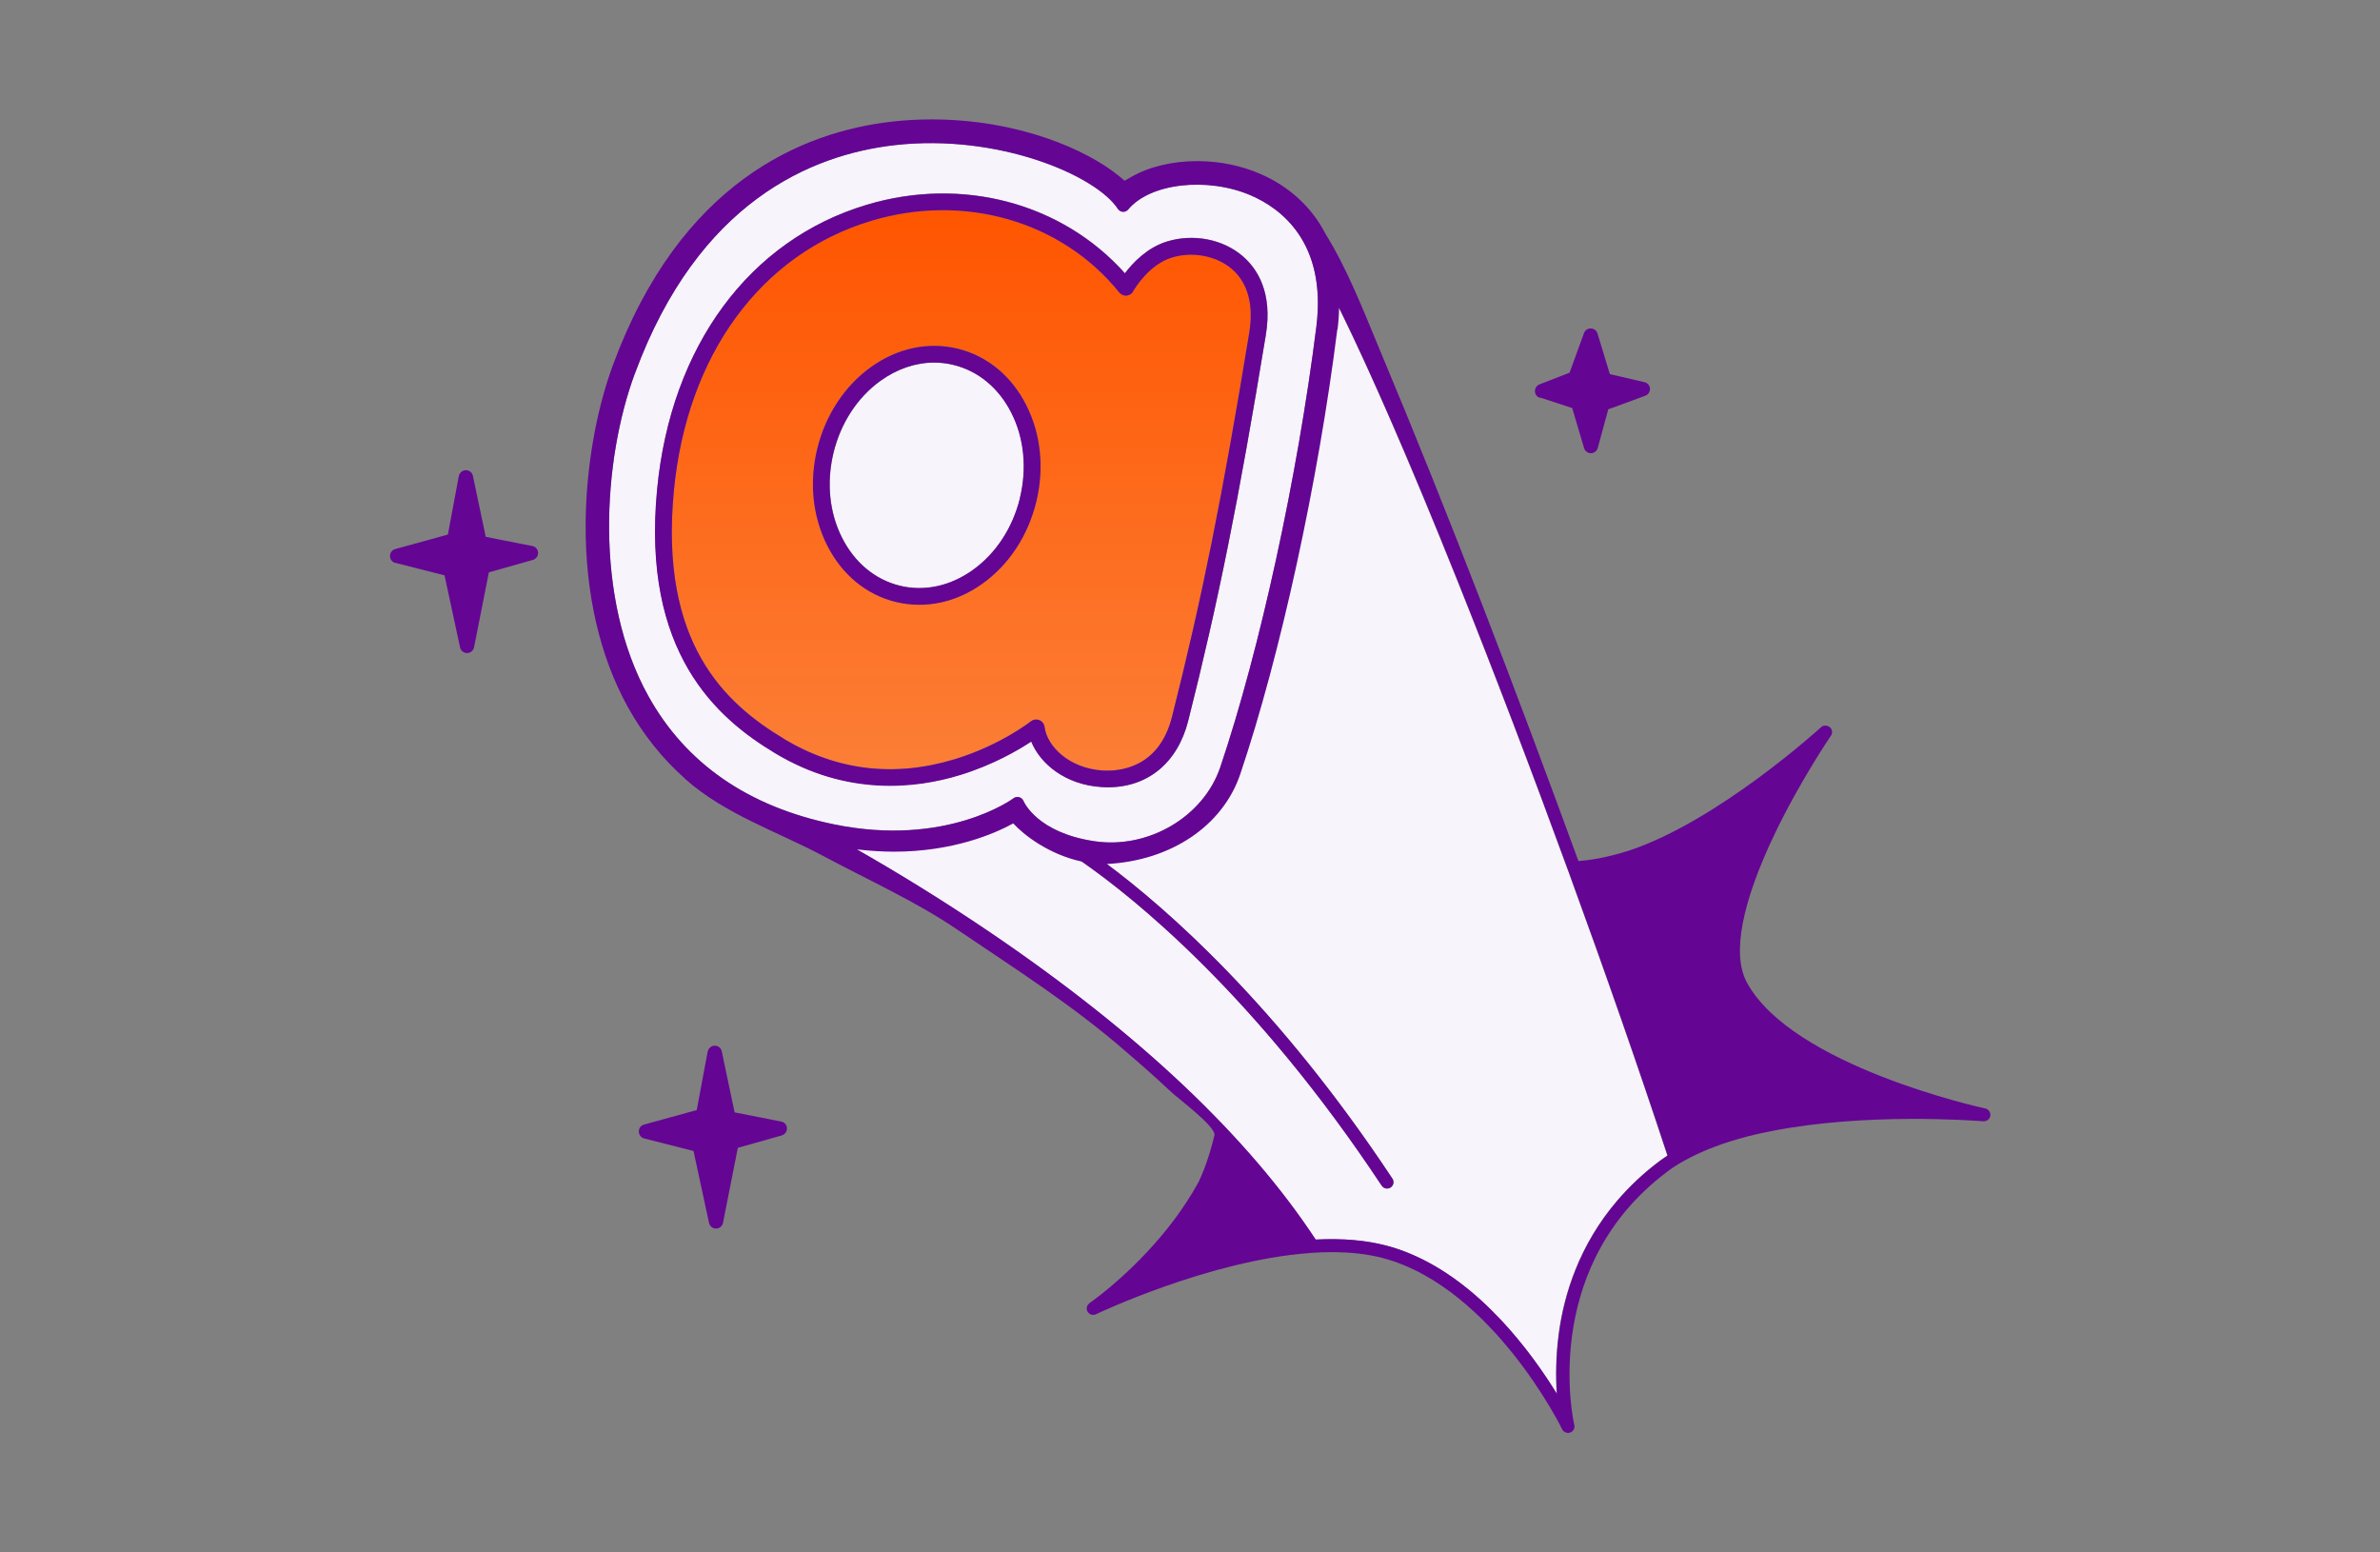
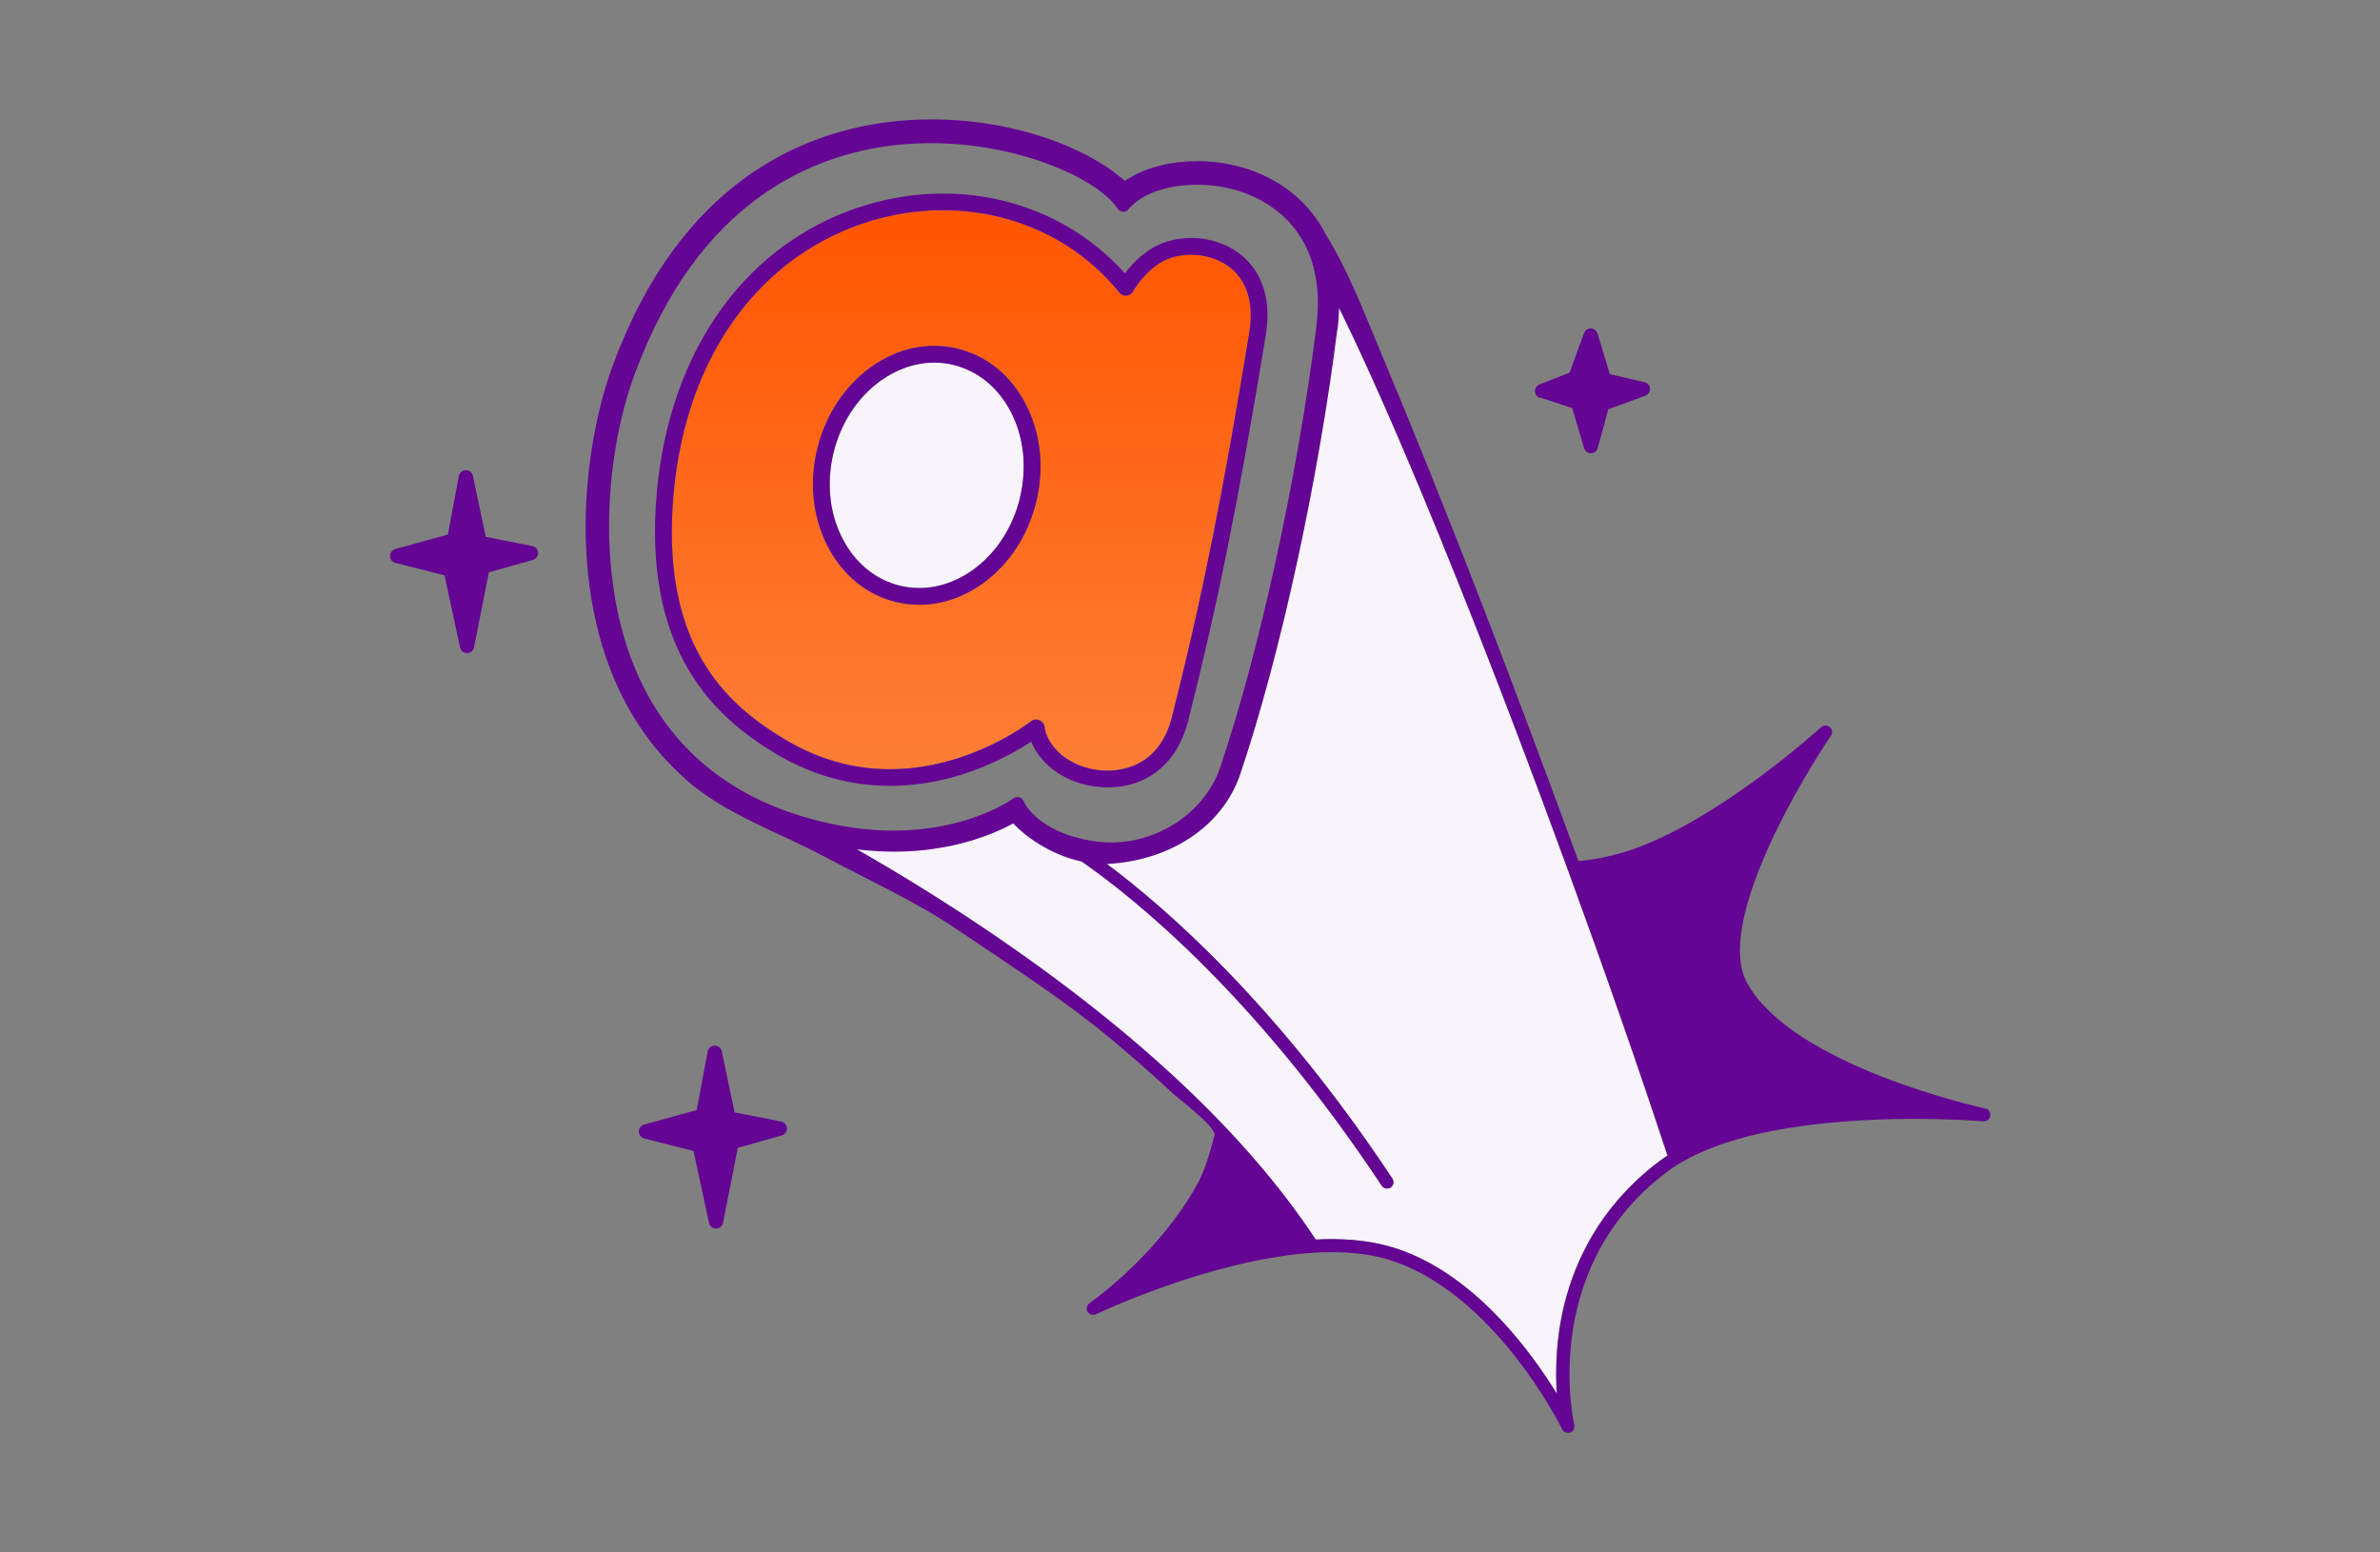
<svg xmlns="http://www.w3.org/2000/svg" width="552" height="360" viewBox="0 0 552 360" fill="none">
  <rect x="0" y="0" width="552" height="360" fill="#808080" stroke="none" />
  <g clip-path="url(#clip0_3094_6806)">
    <path d="M285.857 178.852C281.962 190.391 270.085 198.349 257.627 198.349C256.272 198.349 254.942 198.253 253.587 198.059C266.287 207.058 294.178 229.845 322.964 273.338C323.423 274.015 323.23 274.959 322.528 275.394C322.262 275.564 321.996 275.636 321.706 275.636C321.222 275.636 320.763 275.394 320.472 274.959C281.962 216.831 245.363 196.197 244.976 195.979C244.782 195.882 244.613 195.713 244.492 195.543C239.315 193.27 236.679 190.222 235.469 188.407C231.042 191.165 216.48 198.591 193.862 194.261C203.514 199.607 216.141 207.058 229.954 216.468C264.11 239.69 289.364 263.541 305.112 287.465C311.256 287.151 316.747 287.61 321.488 288.868C323.327 289.352 325.117 289.957 326.858 290.682C343.332 297.48 355.282 313.856 361.039 323.242C360.797 319.468 360.773 314.582 361.523 309.091C362.708 300.334 366.143 288.795 375.141 278.321C377.899 275.128 381.141 272.032 385.035 269.129C385.567 268.718 386.148 268.331 386.704 267.968C373.69 228.369 354.919 176.893 338.058 134.803C326.133 105.001 315.876 81.73 308.426 67.192C308.668 70.022 308.595 72.998 308.208 76.142C303.805 111.193 295.025 151.518 285.784 178.852H285.857Z" fill="#F7F4FB" />
-     <path d="M193.402 191.141C219.527 196.535 234.936 185.215 235.081 185.094C235.444 184.827 235.928 184.731 236.387 184.852C236.823 184.973 237.186 185.311 237.379 185.723C237.524 186.037 240.596 193.076 253.804 195.06C266.31 196.947 279.155 189.399 283.025 177.885C292.193 150.72 300.926 110.637 305.304 75.755C307.772 56.016 296.862 48.203 290.137 45.3C280.026 40.922 266.721 42.446 261.666 48.566C261.351 48.929 260.892 49.146 260.432 49.098C259.972 49.074 259.537 48.832 259.271 48.421C254.119 40.583 231.404 30.907 207.529 33.641C188.129 35.842 161.931 46.824 147.248 86.568C139.845 106.573 137.668 138.528 150.368 161.387C159.052 177.038 173.518 187.053 193.402 191.141ZM152.424 113.419C155.593 80.303 173.76 55.654 200.973 47.477C223.155 40.801 246.378 47.066 260.916 63.346C262.754 60.903 266.093 57.395 270.616 55.992C276.76 54.081 283.703 55.436 288.299 59.427C291.613 62.306 295.217 67.797 293.596 77.666C287.307 116.031 282.59 139.447 275.599 167.12C273.156 176.869 266.238 182.529 256.997 182.529C256.513 182.529 256.03 182.529 255.522 182.481C247.079 181.949 241.274 177.063 239.193 171.91C236.17 173.918 230.388 177.304 222.744 179.651C212.318 182.844 196.426 184.561 179.856 174.644C166.333 166.54 148.796 151.349 152.424 113.395V113.419Z" fill="#F7F4FB" />
    <path d="M181.841 171.36C194.13 178.714 207.459 180.311 221.464 176.029C232.035 172.812 239.051 167.321 239.099 167.248C239.462 166.982 239.873 166.837 240.308 166.837C240.55 166.837 240.792 166.885 241.034 166.982C241.687 167.248 242.147 167.829 242.244 168.53C242.824 173.126 248.049 178.182 255.766 178.666C259.588 178.907 268.804 178.182 271.828 166.208C278.795 138.631 283.463 115.312 289.753 77.068C290.793 70.658 289.414 65.578 285.737 62.385C282.181 59.288 276.569 58.224 271.755 59.724C266.337 61.393 263.023 67.174 262.878 67.441C262.612 68.021 262.055 68.432 261.402 68.529C260.725 68.626 260.047 68.36 259.612 67.828C246.235 51.257 223.666 44.726 202.088 51.185C176.423 58.901 159.321 82.293 156.297 113.788C152.91 149.178 168.174 163.136 181.866 171.336L181.841 171.36ZM189.558 104.016C191.469 96.226 195.872 89.526 201.943 85.147C208.112 80.697 215.296 79.173 222.118 80.842C228.939 82.511 234.6 87.179 238.035 93.953C241.421 100.629 242.219 108.612 240.333 116.401C238.422 124.19 234.019 130.891 227.947 135.269C223.4 138.535 218.32 140.228 213.24 140.228C211.401 140.228 209.587 140.01 207.773 139.575C200.951 137.906 195.291 133.237 191.856 126.464C188.469 119.787 187.671 111.805 189.558 104.016Z" fill="url(#paint0_linear_3094_6806)" />
    <path d="M208.69 135.82C214.399 137.223 220.447 135.917 225.696 132.143C231.018 128.297 234.888 122.395 236.581 115.501C238.25 108.607 237.573 101.592 234.598 95.738C231.695 89.981 226.929 86.037 221.221 84.635C219.721 84.272 218.197 84.078 216.697 84.078C212.415 84.078 208.11 85.529 204.239 88.311C198.918 92.157 195.047 98.06 193.354 104.954C191.685 111.848 192.362 118.863 195.337 124.717C198.24 130.474 203.006 134.417 208.714 135.82H208.69Z" fill="#F7F4FB" />
    <path d="M239.172 171.983C241.252 177.111 247.058 181.997 255.5 182.53C255.984 182.554 256.492 182.578 256.976 182.578C266.216 182.578 273.11 176.893 275.578 167.169C282.569 139.472 287.261 116.056 293.575 77.715C295.196 67.845 291.591 62.354 288.277 59.476C283.681 55.46 276.739 54.13 270.595 56.041C266.071 57.444 262.733 60.951 260.894 63.394C246.356 47.09 223.134 40.849 200.952 47.526C173.738 55.702 155.596 80.352 152.403 113.467C148.75 151.446 166.312 166.613 179.834 174.716C196.404 184.658 212.297 182.941 222.723 179.724C230.343 177.377 236.124 173.991 239.172 171.983ZM181.866 171.354C168.175 163.153 152.911 149.196 156.297 113.806C159.321 82.311 176.423 58.919 202.089 51.203C223.642 44.744 246.235 51.251 259.612 67.845C260.048 68.377 260.725 68.644 261.402 68.547C262.056 68.45 262.612 68.039 262.878 67.458C263.047 67.168 266.361 61.411 271.756 59.742C276.569 58.242 282.182 59.33 285.737 62.403C289.414 65.596 290.793 70.675 289.753 77.086C283.488 115.33 278.795 138.649 271.828 166.226C268.805 178.175 259.588 178.901 255.766 178.683C248.05 178.2 242.849 173.144 242.268 168.548C242.171 167.846 241.712 167.266 241.059 167C240.817 166.903 240.575 166.855 240.333 166.855C239.898 166.855 239.462 167 239.124 167.266C239.051 167.314 232.036 172.829 221.489 176.047C207.483 180.304 194.155 178.732 181.866 171.378V171.354Z" fill="#640594" />
    <path d="M238.034 93.972C234.599 87.174 228.963 82.53 222.117 80.861C215.296 79.192 208.111 80.716 201.943 85.167C195.871 89.545 191.469 96.246 189.558 104.035C187.647 111.824 188.469 119.782 191.856 126.483C195.291 133.28 200.927 137.925 207.773 139.594C209.587 140.029 211.401 140.247 213.24 140.247C218.32 140.247 223.424 138.554 227.947 135.288C234.043 130.91 238.421 124.209 240.332 116.42C242.243 108.631 241.421 100.672 238.034 93.972ZM236.559 115.501C234.865 122.395 231.019 128.297 225.673 132.143C220.424 135.917 214.401 137.223 208.668 135.82C202.959 134.417 198.194 130.474 195.291 124.717C192.315 118.863 191.638 111.824 193.307 104.954C195.001 98.06 198.847 92.157 204.193 88.311C208.063 85.529 212.369 84.078 216.65 84.078C218.174 84.078 219.674 84.247 221.174 84.635C226.883 86.037 231.648 89.98 234.551 95.738C237.526 101.592 238.204 108.631 236.535 115.501H236.559Z" fill="#640594" />
    <path d="M158.883 180.618C168.365 188.988 180.388 192.834 191.346 198.712C201.53 204.155 212.343 209.017 221.849 215.452C235.323 224.571 248.942 233.207 261.182 243.899C264.762 246.947 268.245 250.043 271.68 253.261C273.35 254.833 281.695 261.001 281.695 263.154C281.09 265.718 279.881 270.121 278.018 274.04C278.018 274.064 277.97 274.088 277.97 274.137C271.027 286.836 260.408 296.198 255.425 300.141C253.732 301.447 252.691 302.197 252.643 302.245C252.595 302.269 252.57 302.294 252.546 302.342C252.522 302.366 252.474 302.415 252.45 302.439C252.401 302.487 252.377 302.511 252.353 302.56C252.329 302.584 252.304 302.632 252.28 302.656C252.256 302.705 252.232 302.753 252.208 302.777C252.208 302.826 252.159 302.85 252.159 302.874C252.159 302.923 252.135 302.971 252.111 303.019C252.111 303.068 252.087 303.092 252.062 303.14C252.062 303.189 252.062 303.237 252.062 303.285C252.062 303.334 252.062 303.382 252.062 303.406V303.672C252.062 303.672 252.062 303.769 252.111 303.818C252.111 303.866 252.111 303.89 252.135 303.938C252.135 303.987 252.183 304.035 252.208 304.084C252.208 304.108 252.232 304.156 252.256 304.18C252.28 304.229 252.304 304.277 252.353 304.301C252.353 304.326 252.401 304.35 252.425 304.398C252.474 304.446 252.498 304.471 252.546 304.519C252.57 304.519 252.595 304.567 252.619 304.592C252.667 304.616 252.716 304.64 252.764 304.688C252.788 304.688 252.812 304.737 252.861 304.761C252.909 304.761 252.957 304.809 253.006 304.809C253.054 304.809 253.078 304.834 253.103 304.858C253.151 304.858 253.199 304.858 253.224 304.882C253.272 304.882 253.32 304.882 253.369 304.906H253.635C253.635 304.906 253.683 304.906 253.707 304.906C253.853 304.906 254.022 304.834 254.167 304.785C254.481 304.616 280.365 292.327 303.611 290.586C303.611 290.586 303.635 290.634 303.66 290.634C303.684 290.61 303.732 290.586 303.756 290.561C307.602 290.271 311.376 290.295 314.932 290.682C316.964 290.9 318.899 291.263 320.786 291.747C320.834 291.747 320.883 291.771 320.931 291.795C333.897 295.279 344.419 305.777 350.975 314.001C358.184 323.024 362.296 331.37 362.32 331.442C362.562 331.975 363.118 332.289 363.675 332.289C363.844 332.289 364.013 332.265 364.183 332.192C364.908 331.95 365.32 331.176 365.126 330.426C365.029 330.064 357.095 295.351 385.179 272.879C385.76 272.419 386.316 271.984 386.921 271.524C387.211 271.306 387.55 271.064 387.865 270.847C387.985 270.75 388.131 270.677 388.252 270.605C388.445 270.484 388.614 270.363 388.808 270.242C389.001 270.121 389.195 270 389.389 269.879C389.485 269.807 389.606 269.734 389.727 269.686C389.993 269.54 390.235 269.371 390.574 269.202C392.412 268.162 394.444 267.218 396.67 266.323C397.492 266.009 398.339 265.694 399.185 265.38C401.798 264.485 404.604 263.662 407.652 262.961C407.749 262.961 407.821 262.912 407.894 262.912C408.232 262.84 408.571 262.743 408.934 262.695C409.611 262.55 410.337 262.404 411.038 262.259C432.64 258.026 457.265 259.816 459.805 260.01H459.999C460.773 260.082 461.499 259.526 461.62 258.752C461.74 257.978 461.232 257.228 460.458 257.058C459.999 256.962 415.538 247.262 405.112 227.74C401.677 221.306 403.927 209.453 411.571 193.463C417.473 181.126 424.585 170.701 424.657 170.604C424.875 170.289 424.948 169.927 424.899 169.564C424.899 169.467 424.875 169.394 424.827 169.249C424.802 169.177 424.778 169.104 424.73 169.031C424.73 169.031 424.706 168.983 424.682 168.983C424.633 168.935 424.609 168.862 424.585 168.814C424.585 168.79 424.536 168.765 424.512 168.741C424.464 168.693 424.44 168.669 424.391 168.62C424.367 168.62 424.343 168.572 424.295 168.572C424.246 168.548 424.198 168.499 424.149 168.475C424.125 168.475 424.101 168.451 424.053 168.427C424.004 168.403 423.956 168.378 423.883 168.354C423.859 168.354 423.811 168.354 423.787 168.33C423.738 168.33 423.69 168.306 423.617 168.282H423.52C423.52 168.282 423.424 168.282 423.351 168.282C423.303 168.282 423.279 168.282 423.23 168.282C423.182 168.282 423.133 168.282 423.085 168.282C423.037 168.282 423.012 168.282 422.964 168.306C422.916 168.306 422.867 168.33 422.819 168.354C422.771 168.354 422.746 168.403 422.698 168.403C422.65 168.403 422.601 168.451 422.577 168.475C422.529 168.499 422.504 168.523 422.456 168.572C422.432 168.572 422.384 168.62 422.359 168.644C422.069 168.911 398.411 190.464 377.729 197.285C372.456 198.954 368.44 199.511 366.094 199.68C351.531 159.888 336.364 120.095 319.963 81.004C316.214 72.03 312.61 62.62 307.482 54.323L307.433 54.25L307.385 54.154C304.216 48.01 298.991 43.22 292.29 40.317C287.96 38.43 283.026 37.414 278.067 37.366H277.631C271.874 37.366 266.431 38.672 262.319 41.067L260.843 41.914L259.537 40.825C252.159 34.778 236.315 27.69 215.995 27.69C212.947 27.69 209.899 27.859 206.924 28.198C186 30.569 157.794 42.301 142.168 84.633C138.201 95.349 135.903 108.774 135.83 121.523C135.733 137.56 139.12 152.244 145.627 163.976C149.159 170.338 153.61 175.901 158.883 180.57V180.618ZM310.215 76.408C310.433 74.691 310.554 73.022 310.578 71.353C317.811 85.988 327.269 107.686 338.13 134.803C354.99 176.893 373.762 228.369 386.776 267.968C386.195 268.355 385.639 268.742 385.107 269.129C381.212 272.008 377.971 275.128 375.213 278.321C366.215 288.796 362.78 300.358 361.594 309.091C360.844 314.582 360.869 319.468 361.111 323.218C355.329 313.832 343.404 297.456 326.93 290.658C325.189 289.933 323.398 289.328 321.56 288.844C316.795 287.586 311.328 287.127 305.159 287.441C289.412 263.517 264.157 239.666 230.001 216.444C218.366 208.558 207.626 202.026 198.748 196.971H198.724C201.723 197.309 204.602 197.503 207.287 197.503C220.954 197.503 230.533 193.391 235.009 190.948C237.379 193.56 243.233 198.156 250.926 199.801C262.851 208.098 291.105 230.595 320.447 274.935C320.738 275.37 321.197 275.612 321.705 275.612C321.995 275.612 322.262 275.54 322.528 275.37C323.205 274.911 323.398 273.991 322.939 273.314C296.33 233.135 270.519 210.638 256.707 200.357C271.535 199.607 283.606 191.552 287.67 179.482C296.935 152.05 305.764 111.58 310.167 76.384L310.215 76.408ZM147.272 86.592C161.955 46.824 188.153 35.866 207.529 33.665C231.428 30.956 254.143 40.607 259.271 48.445C259.537 48.832 259.948 49.098 260.432 49.122C260.892 49.146 261.376 48.953 261.666 48.59C266.697 42.494 280.002 40.97 290.137 45.324C296.862 48.227 307.772 56.041 305.304 75.779C300.926 110.661 292.193 150.744 283.026 177.909C279.131 189.424 266.31 196.971 253.804 195.084C240.596 193.1 237.524 186.061 237.379 185.747C237.21 185.335 236.847 184.997 236.387 184.876C235.928 184.755 235.468 184.827 235.081 185.118C234.936 185.239 219.527 196.535 193.402 191.165C173.542 187.077 159.052 177.063 150.368 161.412C137.668 138.552 139.846 106.622 147.248 86.617L147.272 86.592Z" fill="#640594" />
    <path d="M160.844 266.881L164.449 283.596C164.618 284.371 165.295 284.903 166.069 284.903C166.868 284.903 167.521 284.346 167.69 283.572L171.125 266.18L181.309 263.301C182.035 263.083 182.543 262.406 182.519 261.632C182.494 260.858 181.938 260.229 181.188 260.084L170.375 257.955L167.4 243.804C167.231 243.03 166.577 242.474 165.755 242.498C164.957 242.498 164.304 243.078 164.134 243.852L161.594 257.423L149.378 260.785C148.653 260.979 148.145 261.632 148.169 262.406C148.169 263.156 148.677 263.809 149.403 264.003L160.82 266.905L160.844 266.881Z" fill="#640594" />
    <path d="M91.685 130.52L103.103 133.423L106.707 150.138C106.876 150.913 107.554 151.445 108.328 151.445C109.126 151.445 109.779 150.888 109.948 150.114L113.383 132.722L123.592 129.843C124.317 129.625 124.825 128.948 124.801 128.174C124.777 127.4 124.221 126.771 123.471 126.626L112.658 124.497L109.682 110.346C109.513 109.572 108.836 109.016 108.037 109.04C107.239 109.04 106.586 109.62 106.417 110.394L103.877 123.965L91.661 127.327C90.935 127.521 90.451 128.198 90.451 128.948C90.451 129.698 90.959 130.351 91.685 130.545V130.52Z" fill="#640594" />
    <path d="M357.192 92.181L364.643 94.624L367.4 103.913C367.618 104.614 368.247 105.098 368.997 105.098C369.722 105.098 370.376 104.59 370.569 103.889L373.012 94.914L381.6 91.769C382.277 91.528 382.712 90.85 382.688 90.124C382.64 89.399 382.132 88.77 381.406 88.625L373.375 86.762L370.521 77.352C370.303 76.675 369.698 76.191 368.972 76.167C368.247 76.143 367.618 76.578 367.376 77.255L364.038 86.424L357.071 89.133C356.418 89.375 356.007 90.028 356.007 90.729C356.007 91.431 356.466 92.035 357.144 92.253L357.192 92.181Z" fill="#640594" />
  </g>
  <defs>
    <linearGradient id="paint0_linear_3094_6806" x1="222.954" y1="48.729" x2="222.954" y2="178.7" gradientUnits="userSpaceOnUse">
      <stop stop-color="#FF5500" />
      <stop offset="1" stop-color="#FC7E36" />
    </linearGradient>
    <clipPath id="clip0_3094_6806">
      <rect width="371.097" height="304.527" fill="white" transform="translate(90.451 27.737)" />
    </clipPath>
  </defs>
</svg>